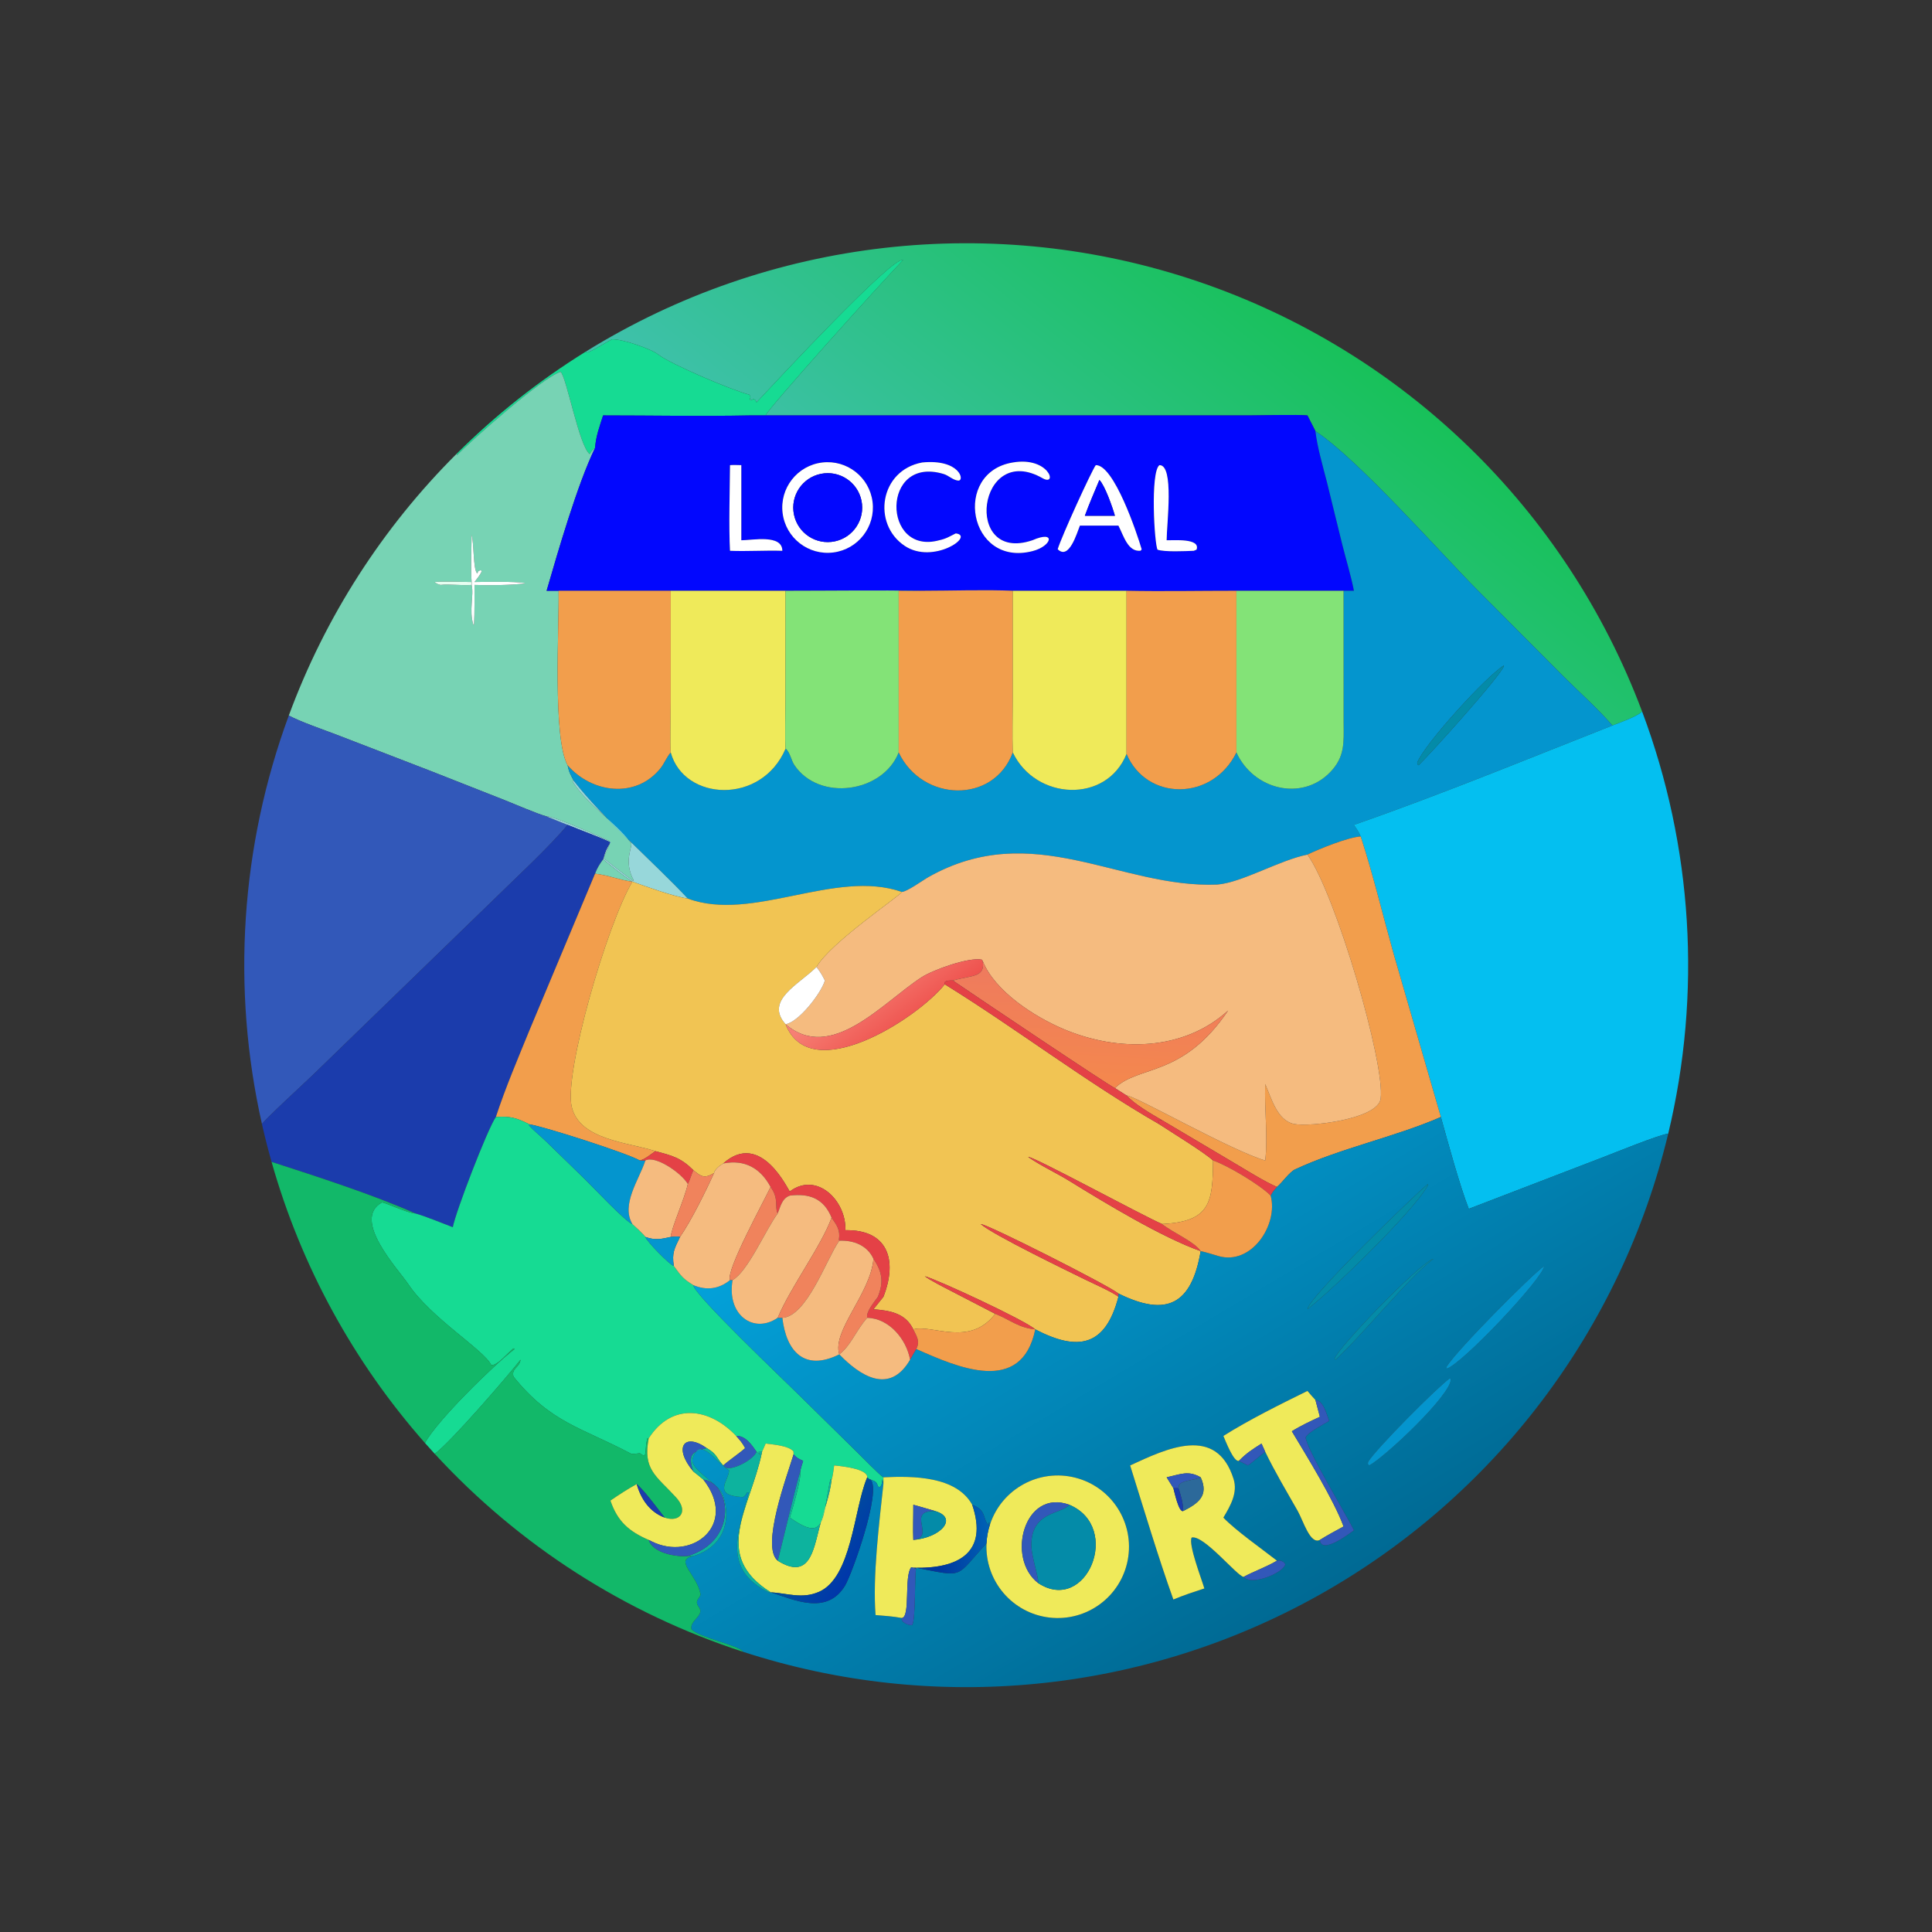
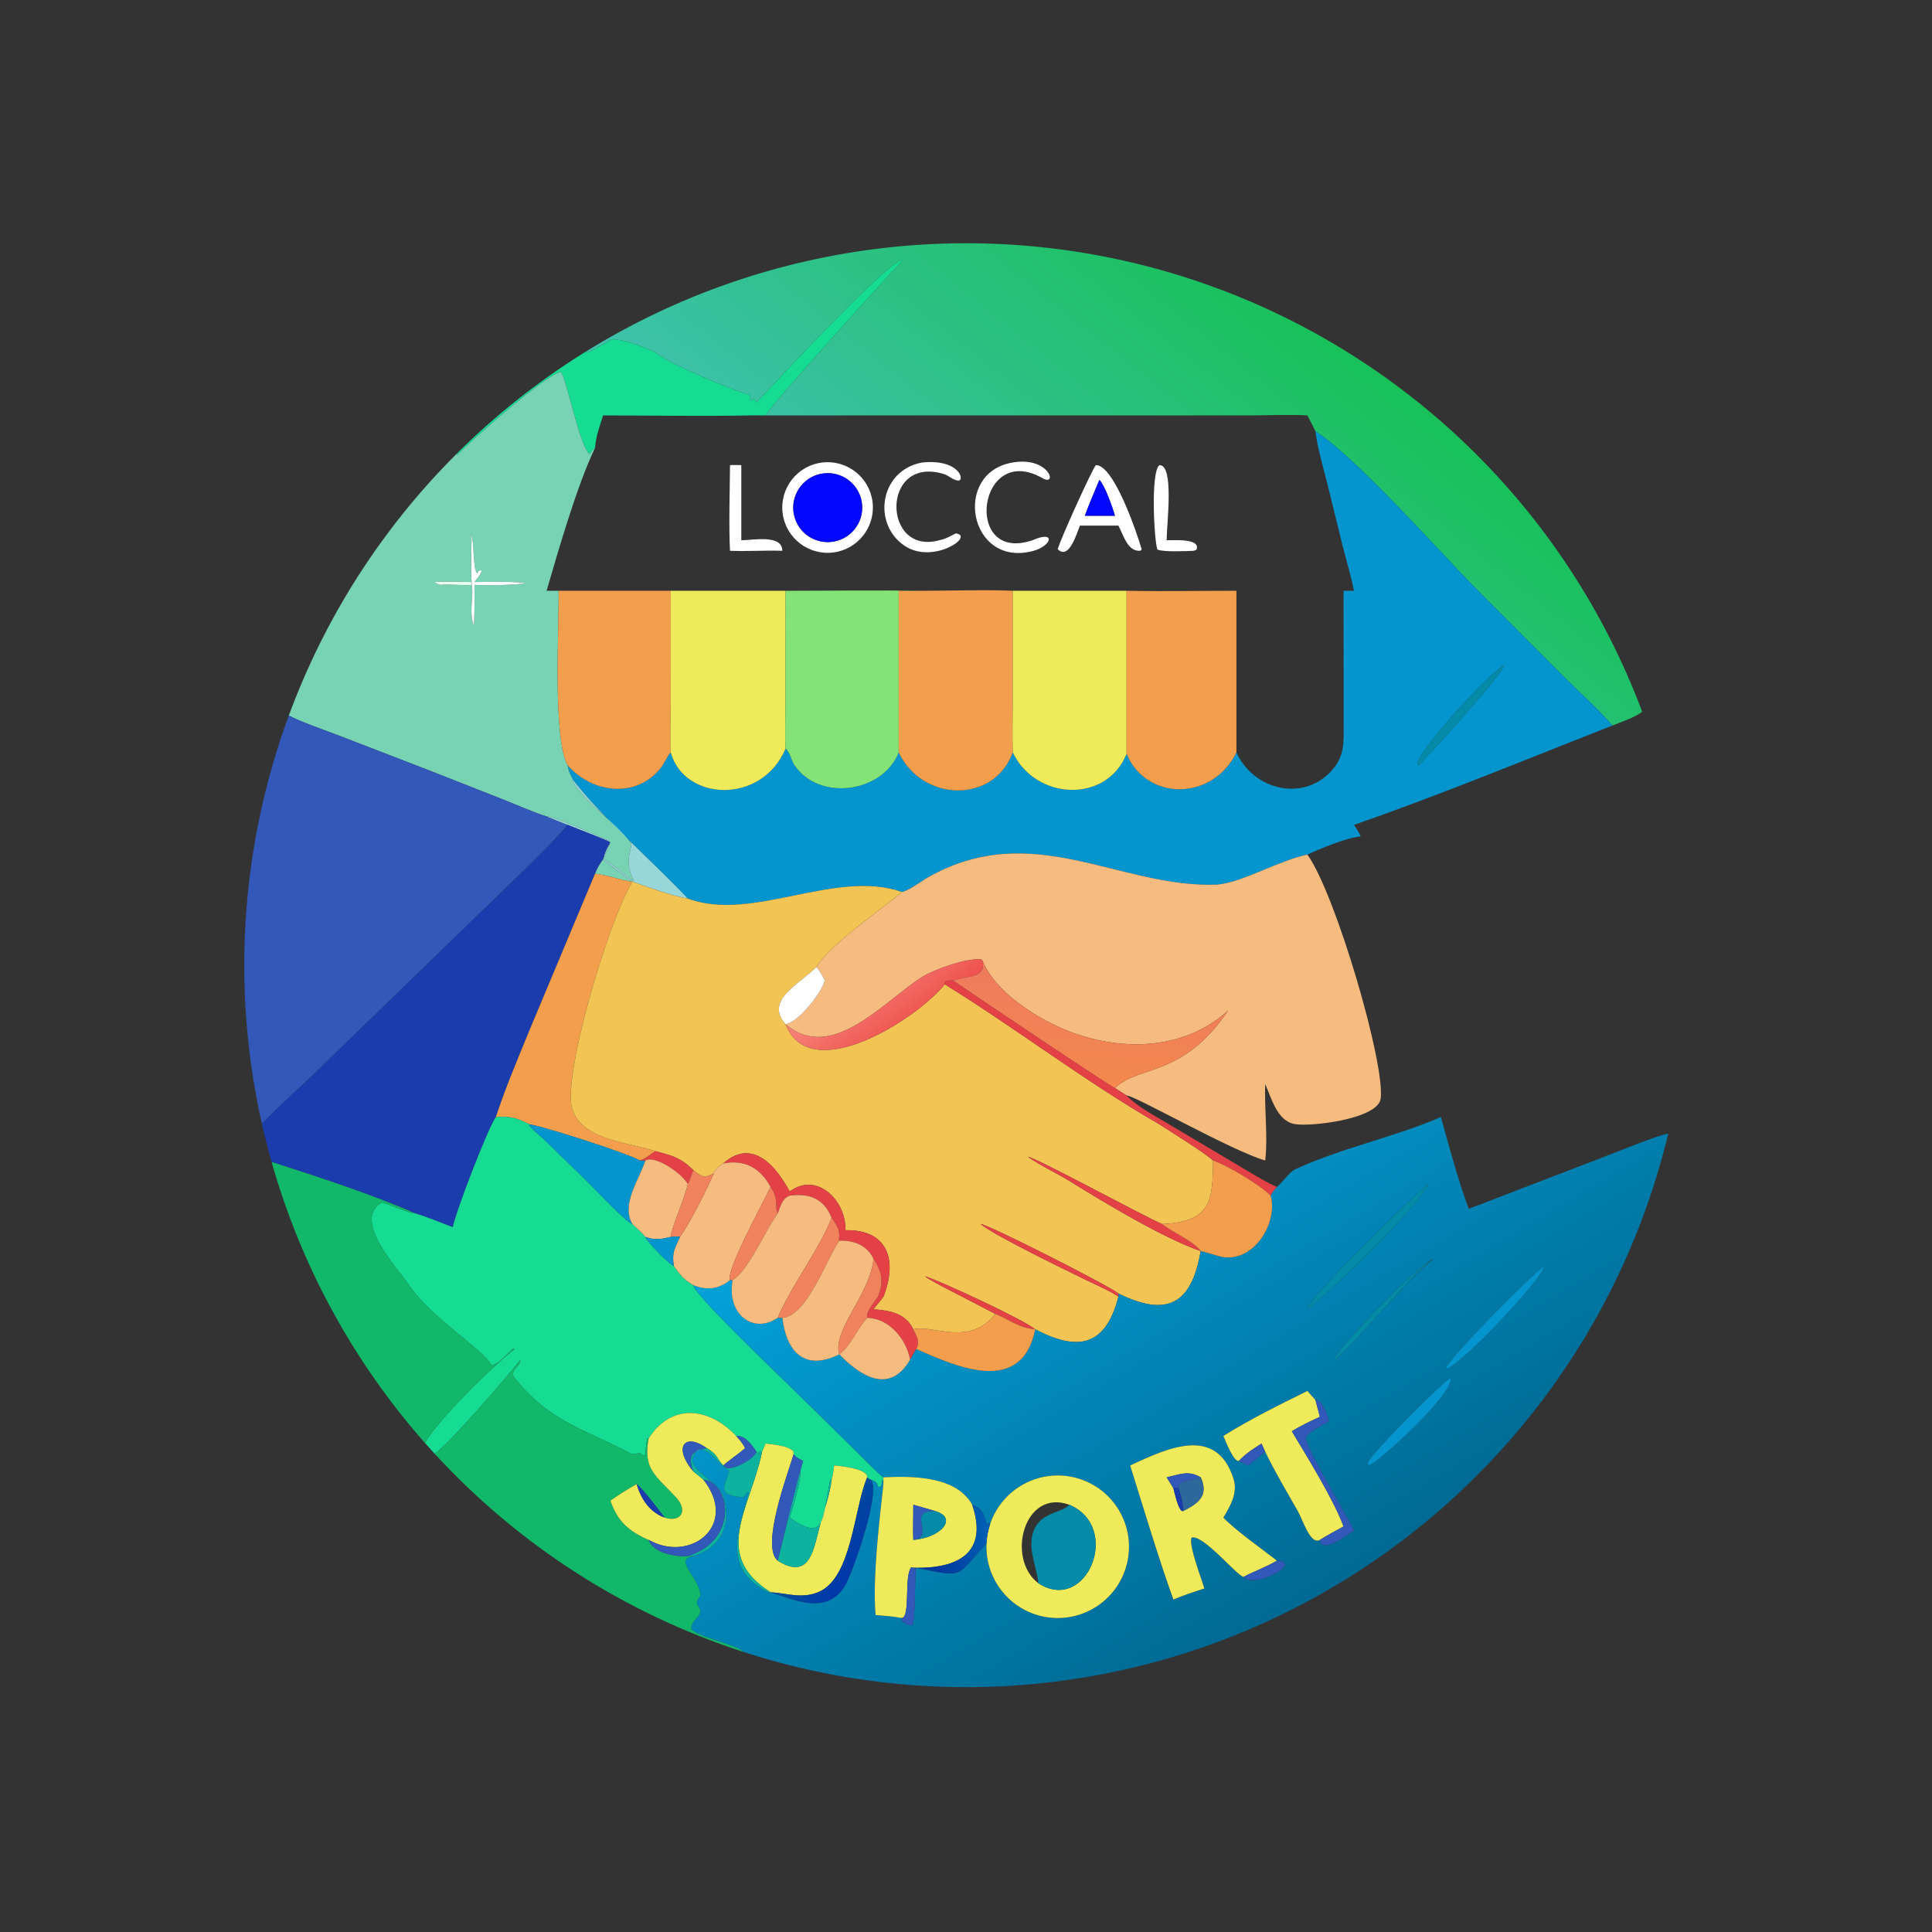
<svg xmlns="http://www.w3.org/2000/svg" width="1024" height="1024" viewBox="0 0 1024 1024">
  <rect x="0" y="0" width="1024" height="1024" fill="#333333" stroke="none" />
  <defs>
    <linearGradient id="gradient_0" gradientUnits="userSpaceOnUse" x1="343.854" y1="81.915" x2="269.573" y2="175.101">
      <stop offset="0" stop-color="#18C15A" />
      <stop offset="1" stop-color="#3EC1AA" />
    </linearGradient>
  </defs>
  <path fill="url(#gradient_0)" transform="scale(2 2)" d="M155.211 93.2C203.888 63.009 263.53 56.216 317.75 74.686C371.969 93.157 415.06 134.949 435.183 188.577C433.721 189.954 429.354 191.458 427.309 192.263C423.395 187.739 418.617 183.513 414.342 179.263L391.587 156.418C381.205 145.971 359.961 121.76 348.602 114.247L346.484 110.091C343.399 109.812 335.327 110.077 331.765 110.081L202.907 110.091C203.103 108.778 232.883 75.619 239.355 68.883C236.516 67.837 205.553 101.227 200.483 106.642C200.141 105.898 200.392 106.181 199.726 105.744L198.941 106.116C198.28 105.246 199.366 105.913 198.611 104.611C193.456 103.228 177.638 96.439 174.446 93.95C172.436 92.383 164.873 89.821 162.222 89.921C160.063 90.978 157.897 92.514 155.752 93.43L155.211 93.2Z" />
  <path fill="#16DB93" transform="scale(2 2)" d="M121.016 120.256C131.346 109.964 142.819 100.886 155.211 93.2L155.752 93.43C157.897 92.514 160.063 90.978 162.222 89.921C164.873 89.821 172.436 92.383 174.446 93.95C177.638 96.439 193.456 103.228 198.611 104.611C199.366 105.913 198.28 105.246 198.941 106.116L199.726 105.744C200.392 106.181 200.141 105.898 200.483 106.642C205.553 101.227 236.516 67.837 239.355 68.883C232.883 75.619 203.103 108.778 202.907 110.091L198.611 110.091C186.014 110.348 172.493 110.089 159.828 110.091C158.871 113.119 157.936 115.519 157.691 118.712C156.924 119.352 156.795 119.49 156.28 120.343C153.468 118.235 150.109 99.736 148.556 98.535C143.533 100.133 124.817 116.805 121.107 120.624L121.016 120.256Z" />
  <path fill="#77D3B4" transform="scale(2 2)" d="M121.107 120.624C124.817 116.805 143.533 100.133 148.556 98.535C150.109 99.736 153.468 118.235 156.28 120.343C156.795 119.49 156.924 119.352 157.691 118.712C153.044 128.244 147.808 146.365 144.855 156.562L148.039 156.562C148.191 166.174 146.428 195.499 150.42 202.808C150.803 204.692 151.199 205.285 152.078 206.967L151.699 207.048C155.403 213.003 162.931 217.812 167.197 223.326C167.89 224.222 165.06 228.008 167.934 233.282L167.796 233.456C167.187 233.081 160.414 227.874 160.082 227.496C160.032 226.159 162.46 223.321 161.179 222.721C159.128 221.76 146.314 216.076 144.855 216.359C142.549 215.75 136.248 213.044 133.73 212.038L113.591 204.107C113.455 204.082 107.763 201.856 107.326 201.692L89.127 194.676C85.676 193.365 79.541 191.247 76.537 189.623C86.148 163.544 101.327 139.873 121.016 120.256L121.107 120.624ZM124.988 141.729C124.961 145.163 124.732 150.996 124.988 154.243C122.729 154.213 117.172 154.016 115.152 154.243C115.909 154.796 115.895 154.763 116.747 155.006C118.934 154.726 122.266 155.219 124.988 155.006C125.654 157.842 124.235 161.646 125.447 165.555L125.617 165.538C125.806 162.249 125.733 158.348 125.742 155.006C129.444 155.164 135.406 155.078 139.06 154.624L139.026 154.501C136.061 154.051 129.006 154.196 125.742 154.243C126.44 153.32 127.174 152.455 127.665 151.415L127.454 151.104C126.179 151.435 127.078 151.484 126.234 152.145L126.43 151.941C125.372 150.849 125.634 143.975 124.988 141.729Z" />
-   <path fill="#0207FE" transform="scale(2 2)" d="M159.828 110.091C172.493 110.089 186.014 110.348 198.611 110.091L202.907 110.091L331.765 110.081C335.327 110.077 343.399 109.812 346.484 110.091L348.602 114.247C349.066 118.366 350.595 123.629 351.652 127.755L355.769 144.505C356.676 148.071 358.149 153.053 358.81 156.562L356.056 156.562L327.664 156.562C318.112 156.558 308.049 156.754 298.547 156.562L268.405 156.562C261.405 156.238 251.604 156.559 244.375 156.562C232.474 156.388 220.129 156.56 208.193 156.562L177.749 156.562L148.039 156.562L144.855 156.562C147.808 146.365 153.044 128.244 157.691 118.712C157.936 115.519 158.871 113.119 159.828 110.091ZM268.405 122.564C252.328 125.172 256.659 150.399 273.629 146.049C278.796 144.724 279.951 140.396 273.598 143.176C255.083 149.447 259.105 116.827 276.34 126.76C280.369 128.966 278.016 120.922 268.405 122.564ZM217.899 122.572C211.289 123.358 206.58 129.372 207.402 135.978C208.224 142.584 214.262 147.261 220.864 146.404C227.416 145.553 232.05 139.57 231.234 133.013C230.419 126.457 224.46 121.791 217.899 122.572ZM244.375 122.564C233.127 124.643 231.069 138.816 239.722 144.636C247.274 149.715 258.477 141.969 253.286 141.36C251.531 142.217 250.829 142.745 248.904 143.176C233.73 147.327 233.442 120.539 250.101 125.619C251.425 126.023 252.549 127.239 253.929 127.361C255.751 127.476 254.38 121.578 244.375 122.564ZM193.46 123.27C193.406 129.679 193.115 139.772 193.46 145.964C198.048 146.155 202.694 145.813 207.327 145.964C207.304 141.523 199.423 143.179 196.454 143.176L196.454 123.27C195.507 123.251 194.39 123.198 193.46 123.27ZM290.388 123.27C289.254 124.813 281.283 142.252 280.303 145.546C283.313 148.564 285.418 141.166 286.187 139.287L293.023 139.287L296.388 139.287C297.789 141.987 298.897 146.324 302.277 145.942L302.559 145.587C301.299 141.264 295.185 123.099 290.388 123.27ZM307.253 123.27C304.796 125.148 305.935 144.377 306.766 145.67C308.586 146.324 314.213 146.055 316.377 145.964L317.1 145.655C318.207 142.549 310.939 143.232 309.172 143.176C309.184 138.873 311.231 123.132 307.253 123.27Z" />
  <path fill="#0495CE" transform="scale(2 2)" d="M348.602 114.247C359.961 121.76 381.205 145.971 391.587 156.418L414.342 179.263C418.617 183.513 423.395 187.739 427.309 192.263C404.952 201.057 381.354 210.783 358.81 218.598C359.476 219.607 360.179 220.548 360.605 221.672C357.317 221.843 349.545 224.993 346.484 226.482C339.116 227.928 329.157 233.893 322.605 234.42C296.779 235.48 273.824 216.801 246.078 232.42C244.46 233.331 240.59 236.183 239.017 236.375C221.353 230.193 199.427 244.502 182.277 238.127C173.18 228.438 159.866 216.975 152.078 206.967C151.199 205.285 150.803 204.692 150.42 202.808C156.799 210.135 168.383 211.739 174.957 203.697C176.046 202.364 176.592 200.747 177.749 199.409C181.271 212.306 201.813 213.408 208.193 198.387C209.375 199.322 209.658 201.457 210.506 202.726C217.043 212.502 233.95 210.113 238.164 199.409C244.373 212.518 263.292 213.148 268.405 199.409C274.422 212.095 293.223 213.04 298.547 199.795C303.865 212.351 321.316 212.356 327.664 199.409C332.194 209.301 344.938 212.39 352.442 204.705C356.435 200.617 356.116 196.838 356.075 191.603L356.056 156.562L358.81 156.562C358.149 153.053 356.676 148.071 355.769 144.505L351.652 127.755C350.595 123.629 349.066 118.366 348.602 114.247ZM398.514 176.376C393.982 179.099 377.42 197.245 375.578 202.128C375.741 202.667 375.584 202.506 375.934 202.808C378.637 200.267 398.1 178.703 398.564 176.429L398.514 176.376Z" />
  <path fill="white" transform="scale(2 2)" d="M273.598 143.176C279.951 140.396 278.796 144.724 273.629 146.049C256.659 150.399 252.328 125.172 268.405 122.564C278.016 120.922 280.369 128.966 276.34 126.76C259.105 116.827 255.083 149.447 273.598 143.176Z" />
  <path fill="white" transform="scale(2 2)" d="M220.864 146.404C214.262 147.261 208.224 142.584 207.402 135.978C206.58 129.372 211.289 123.358 217.899 122.572C224.46 121.791 230.419 126.457 231.234 133.013C232.05 139.57 227.416 145.553 220.864 146.404ZM217.541 125.572C212.584 126.576 209.387 131.417 210.409 136.371C211.431 141.324 216.283 144.505 221.233 143.466C226.158 142.431 229.32 137.608 228.303 132.679C227.286 127.75 222.474 124.572 217.541 125.572Z" />
  <path fill="white" transform="scale(2 2)" d="M248.904 143.176C250.829 142.745 251.531 142.217 253.286 141.36C258.477 141.969 247.274 149.715 239.722 144.636C231.069 138.816 233.127 124.643 244.375 122.564C254.38 121.578 255.751 127.476 253.929 127.361C252.549 127.239 251.425 126.023 250.101 125.619C233.442 120.539 233.73 147.327 248.904 143.176Z" />
  <path fill="white" transform="scale(2 2)" d="M193.46 145.964C193.115 139.772 193.406 129.679 193.46 123.27C194.39 123.198 195.507 123.251 196.454 123.27L196.454 143.176C199.423 143.179 207.304 141.523 207.327 145.964C202.694 145.813 198.048 146.155 193.46 145.964Z" />
  <path fill="white" transform="scale(2 2)" d="M286.187 139.287C285.418 141.166 283.313 148.564 280.303 145.546C281.283 142.252 289.254 124.813 290.388 123.27C295.185 123.099 301.299 141.264 302.559 145.587L302.277 145.942C298.897 146.324 297.789 141.987 296.388 139.287L293.023 139.287L286.187 139.287ZM291.352 127.188C290.102 130.204 288.587 133.653 287.499 136.687L292.125 136.687L295.463 136.687C294.869 134.55 292.832 128.685 291.352 127.188Z" />
  <path fill="white" transform="scale(2 2)" d="M316.377 145.964C314.213 146.055 308.586 146.324 306.766 145.67C305.935 144.377 304.796 125.148 307.253 123.27C311.231 123.132 309.184 138.873 309.172 143.176C310.939 143.232 318.207 142.549 317.1 145.655L316.377 145.964Z" />
  <path fill="#0207FE" transform="scale(2 2)" d="M221.233 143.466C216.283 144.505 211.431 141.324 210.409 136.371C209.387 131.417 212.584 126.576 217.541 125.572C222.474 124.572 227.286 127.75 228.303 132.679C229.32 137.608 226.158 142.431 221.233 143.466Z" />
  <path fill="#0207FE" transform="scale(2 2)" d="M287.499 136.687C288.587 133.653 290.102 130.204 291.352 127.188C292.832 128.685 294.869 134.55 295.463 136.687L292.125 136.687L287.499 136.687Z" />
  <path fill="white" transform="scale(2 2)" d="M124.988 154.243C124.732 150.996 124.961 145.163 124.988 141.729C125.634 143.975 125.372 150.849 126.43 151.941L126.234 152.145C127.078 151.484 126.179 151.435 127.454 151.104L127.665 151.415C127.174 152.455 126.44 153.32 125.742 154.243C129.006 154.196 136.061 154.051 139.026 154.501L139.06 154.624C135.406 155.078 129.444 155.164 125.742 155.006C125.733 158.348 125.806 162.249 125.617 165.538L125.447 165.555C124.235 161.646 125.654 157.842 124.988 155.006C125.096 154.458 125.113 154.712 124.988 154.243Z" />
  <path fill="#E6FEF1" transform="scale(2 2)" d="M124.988 154.243C125.113 154.712 125.096 154.458 124.988 155.006C122.266 155.219 118.934 154.726 116.747 155.006C115.895 154.763 115.909 154.796 115.152 154.243C117.172 154.016 122.729 154.213 124.988 154.243Z" />
  <path fill="#F29E4C" transform="scale(2 2)" d="M148.039 156.562L177.749 156.562L177.742 186.03C177.743 188.44 177.54 197.496 177.749 199.409C176.592 200.747 176.046 202.364 174.957 203.697C168.383 211.739 156.799 210.135 150.42 202.808C146.428 195.499 148.191 166.174 148.039 156.562Z" />
  <path fill="#EFEA5A" transform="scale(2 2)" d="M177.749 156.562L208.193 156.562L208.176 185.453C208.175 187.776 207.986 196.538 208.193 198.387C201.813 213.408 181.271 212.306 177.749 199.409C177.54 197.496 177.743 188.44 177.742 186.03L177.749 156.562Z" />
  <path fill="#83E377" transform="scale(2 2)" d="M208.193 156.562C220.129 156.56 232.474 156.388 244.375 156.562C242.188 156.621 240.343 156.661 238.164 156.562L238.164 199.409C233.95 210.113 217.043 212.502 210.506 202.726C209.658 201.457 209.375 199.322 208.193 198.387C207.986 196.538 208.175 187.776 208.176 185.453L208.193 156.562Z" />
  <path fill="#F29E4C" transform="scale(2 2)" d="M244.375 156.562C251.604 156.559 261.405 156.238 268.405 156.562L268.396 185.059C268.395 189.521 268.23 195.046 268.405 199.409C263.292 213.148 244.373 212.518 238.164 199.409L238.164 156.562C240.343 156.661 242.188 156.621 244.375 156.562Z" />
  <path fill="#EFEA5A" transform="scale(2 2)" d="M268.405 156.562L298.547 156.562L298.547 199.795C293.223 213.04 274.422 212.095 268.405 199.409C268.23 195.046 268.395 189.521 268.396 185.059L268.405 156.562Z" />
  <path fill="#F29E4C" transform="scale(2 2)" d="M298.547 156.562C308.049 156.754 318.112 156.558 327.664 156.562L327.664 199.409C321.316 212.356 303.865 212.351 298.547 199.795L298.547 156.562Z" />
-   <path fill="#83E377" transform="scale(2 2)" d="M327.664 156.562L356.056 156.562L356.075 191.603C356.116 196.838 356.435 200.617 352.442 204.705C344.938 212.39 332.194 209.301 327.664 199.409L327.664 156.562Z" />
  <path fill="#048BA8" transform="scale(2 2)" d="M375.934 202.808C375.584 202.506 375.741 202.667 375.578 202.128C377.42 197.245 393.982 179.099 398.514 176.376L398.564 176.429C398.1 178.703 378.637 200.267 375.934 202.808Z" />
-   <path fill="#04BFF0" transform="scale(2 2)" d="M427.309 192.263C429.354 191.458 433.721 189.954 435.183 188.577C448.599 224.333 451.007 263.285 442.098 300.421C439.581 300.751 428.054 305.436 425.247 306.516L389.242 320.354C386.786 314.041 383.707 302.733 381.846 296.019L369.285 252.631C366.443 242.485 363.849 231.627 360.605 221.672C360.179 220.548 359.476 219.607 358.81 218.598C381.354 210.783 404.952 201.057 427.309 192.263Z" />
  <path fill="#3258B9" transform="scale(2 2)" d="M69.429 297.925C61.294 261.895 63.762 224.281 76.537 189.623C79.541 191.247 85.676 193.365 89.127 194.676L107.326 201.692C107.763 201.856 113.455 204.082 113.591 204.107L133.73 212.038C136.248 213.044 142.549 215.75 144.855 216.359C146.704 217.108 148.563 217.876 150.42 218.598C145.454 224.586 136.281 233.028 130.612 238.621L82.903 284.88C81.409 286.336 69.531 297.262 69.429 297.925Z" />
  <path fill="#97D7DA" transform="scale(2 2)" d="M144.855 216.359C146.314 216.076 159.128 221.76 161.179 222.721C162.46 223.321 160.032 226.159 160.082 227.496C160.414 227.874 167.187 233.081 167.796 233.456L167.934 233.282C165.06 228.008 167.89 224.222 167.197 223.326C162.931 217.812 155.403 213.003 151.699 207.048L152.078 206.967C159.866 216.975 173.18 228.438 182.277 238.127C178.484 237.583 171.395 235.001 167.582 233.644C165.155 232.095 162.097 229.589 159.828 227.739C160.381 225.645 160.692 224.991 161.768 223.217C159.196 221.945 153.425 219.857 150.42 218.598C148.563 217.876 146.704 217.108 144.855 216.359Z" />
  <path fill="#1B3CAC" transform="scale(2 2)" d="M69.429 297.925C69.531 297.262 81.409 286.336 82.903 284.88L130.612 238.621C136.281 233.028 145.454 224.586 150.42 218.598C153.425 219.857 159.196 221.945 161.768 223.217C160.692 224.991 160.381 225.645 159.828 227.739C158.88 229.07 158.298 229.972 157.691 231.539L140.429 272.744C137.261 280.51 134.029 288.053 131.403 296.019C129.146 299.333 120.761 321.131 120 325.224C117.484 324.27 112.495 322.221 110.083 321.58C98.89 316.603 83.923 311.779 71.967 307.908C71.031 304.604 70.185 301.275 69.429 297.925Z" />
-   <path fill="#F29E4C" transform="scale(2 2)" d="M346.484 226.482C349.545 224.993 357.317 221.843 360.605 221.672C363.849 231.627 366.443 242.485 369.285 252.631L381.846 296.019C369.664 301.334 355.312 304.252 343.203 309.904C341.72 310.597 339.785 313.425 338.404 314.552C335.222 313.209 329.807 309.816 326.709 307.983L307.958 296.868C304.986 295.129 300.847 292.765 298.547 290.314C300.627 290.245 326.195 304.913 335.29 307.54C336.048 301.563 335.046 293.906 335.29 287.294C336.927 290.942 338.392 296.893 342.911 297.856C346.964 298.719 365.148 296.613 365.891 291.17C367.144 282.002 353.988 236.983 346.484 226.482Z" />
  <path fill="#F5BB7F" transform="scale(2 2)" d="M239.017 236.375C240.59 236.183 244.46 233.331 246.078 232.42C273.824 216.801 296.779 235.48 322.605 234.42C329.157 233.893 339.116 227.928 346.484 226.482C353.988 236.983 367.144 282.002 365.891 291.17C365.148 296.613 346.964 298.719 342.911 297.856C338.392 296.893 336.927 290.942 335.29 287.294C335.046 293.906 336.048 301.563 335.29 307.54C326.195 304.913 300.627 290.245 298.547 290.314L295.463 288.356C301.784 282.19 313.415 285.66 325.471 267.796C313.57 278.616 296.339 278.795 281.982 272.766C274.142 269.473 263.683 262.748 260.437 254.702L260.216 254.329C256.708 253.588 247.222 257.05 244.235 258.984C233.912 265.671 220.307 281.787 208.193 271.434L208.193 271.434C211.663 270.851 217.561 263.329 218.607 259.854C217.783 258.228 217.466 257.709 216.377 256.25C220.154 249.747 238.574 237.349 239.017 236.375Z" />
  <path fill="#77D3B4" transform="scale(2 2)" d="M157.691 231.539C158.298 229.972 158.88 229.07 159.828 227.739C162.097 229.589 165.155 232.095 167.582 233.644C164.399 233.297 161.302 231.936 157.691 231.539Z" />
  <path fill="#F29E4C" transform="scale(2 2)" d="M157.691 231.539C161.302 231.936 164.399 233.297 167.582 233.644C160.784 245.16 149.419 284.496 151.512 293.32C153.616 302.192 166.641 302.712 173.698 305.073C172.343 305.962 170.926 307.245 169.559 307.54C166.178 305.596 144.278 298.566 140.303 297.955C136.874 296.24 135.209 295.742 131.403 296.019C134.029 288.053 137.261 280.51 140.429 272.744L157.691 231.539Z" />
  <path fill="#F1C453" transform="scale(2 2)" d="M167.582 233.644C171.395 235.001 178.484 237.583 182.277 238.127C199.427 244.502 221.353 230.193 239.017 236.375C238.574 237.349 220.154 249.747 216.377 256.25C211.756 260.888 202.54 265.091 208.193 271.434L208.193 271.434C214.77 288.237 243.159 269.887 250.377 260.849C269.292 272.549 287.986 286.89 307.253 297.955C310.392 300.022 319.111 305.363 321.471 307.54C321.388 318.605 320.808 323.755 307.958 324.375C302.389 321.959 273.548 306.252 272.463 306.608C276.097 309.1 279.855 310.773 283.487 313.015C292.674 318.685 307.919 327.942 318.193 331.556C315.784 345.621 309.297 349.17 296.388 342.787C293.801 340.657 261.413 324.267 259.89 324.389C263.358 327.36 283.081 336.884 287.611 339.113C289.501 340.043 295.188 342.562 296.388 343.674C292.972 356.8 285.755 358.237 274.356 352.295C271.609 349.868 248.778 339.249 245.069 338.203C246.468 339.295 250.525 341.33 252.22 342.206L263.743 348.177C256.938 357.1 246.992 350.87 242.035 352.295C239.914 347.912 235.759 347.324 231.477 346.961L234.112 343.674C237.966 333.826 235.209 325.808 224.032 326.019C224.318 318.251 216.531 310.372 209.305 315.736C208.977 315.653 201.714 299.335 191.665 308.324C190.773 308.862 189.453 309.818 189.217 310.882C186.677 312.375 185.915 311.889 183.753 310.105C180.383 306.764 178.071 306.234 173.698 305.073C166.641 302.712 153.616 302.192 151.512 293.32C149.419 284.496 160.784 245.16 167.582 233.644Z" />
  <defs>
    <linearGradient id="gradient_1" gradientUnits="userSpaceOnUse" x1="241.053" y1="272.081" x2="230.92" y2="258.624">
      <stop offset="0" stop-color="#EE514D" />
      <stop offset="1" stop-color="#F67F74" />
    </linearGradient>
  </defs>
  <path fill="url(#gradient_1)" transform="scale(2 2)" d="M208.193 271.434C220.307 281.787 233.912 265.671 244.235 258.984C247.222 257.05 256.708 253.588 260.216 254.329L260.437 254.702C261.102 259.135 257.508 258.393 252.53 259.854C251.663 259.847 250.893 259.772 250.265 260.358L250.377 260.849C243.159 269.887 214.77 288.237 208.193 271.434Z" />
  <defs>
    <linearGradient id="gradient_2" gradientUnits="userSpaceOnUse" x1="286.601" y1="287.015" x2="288.248" y2="259.358">
      <stop offset="0" stop-color="#F4884D" />
      <stop offset="1" stop-color="#EF7B5D" />
    </linearGradient>
  </defs>
  <path fill="url(#gradient_2)" transform="scale(2 2)" d="M260.437 254.702C263.683 262.748 274.142 269.473 281.982 272.766C296.339 278.795 313.57 278.616 325.471 267.796C313.415 285.66 301.784 282.19 295.463 288.356C294.5 288.129 255.389 261.854 252.53 259.854C257.508 258.393 261.102 259.135 260.437 254.702Z" />
  <path fill="white" transform="scale(2 2)" d="M208.193 271.434C202.54 265.091 211.756 260.888 216.377 256.25C217.466 257.709 217.783 258.228 218.607 259.854C217.561 263.329 211.663 270.851 208.193 271.434Z" />
  <path fill="#E44146" transform="scale(2 2)" d="M250.377 260.849L250.265 260.358C250.893 259.772 251.663 259.847 252.53 259.854C255.389 261.854 294.5 288.129 295.463 288.356L298.547 290.314C300.847 292.765 304.986 295.129 307.958 296.868L306.815 296.969C307.039 297.364 307.178 297.506 307.253 297.955C287.986 286.89 269.292 272.549 250.377 260.849Z" />
  <path fill="#16DB93" transform="scale(2 2)" d="M131.403 296.019C135.209 295.742 136.874 296.24 140.303 297.955L140.205 298.264C141.511 299.682 143.273 301.095 144.725 302.494L154.921 312.421C156.85 314.277 165.936 323.957 167.582 324.375C168.129 324.876 170.759 327.274 171.028 327.801C171.301 328.913 177.494 335.24 178.565 335.487C180.54 338.211 180.961 338.853 183.753 340.587C183.922 343.115 207.674 365.643 211.371 369.323L227.149 384.848C228.451 386.11 232.993 390.821 234.112 391.502C234.119 392.061 234.15 392.758 234.112 393.303L233.829 392.018C233.66 393.095 233.804 393.359 233.221 394.074L232.71 393.972C232.217 392.504 232.001 392.639 230.7 392.093C230.252 392.026 230.289 391.906 229.824 391.502C229.939 389.225 222.89 388.53 221.063 388.354C220.948 389.13 220.673 391.542 220.381 392.093L220.034 392.12C217.806 402.874 218.848 408.849 209.305 402.186C209.972 400 212.415 391.827 212.072 389.97C212.153 389.261 212.619 387.89 212.843 387.148C211.561 386.547 211.255 386.452 210.306 385.425L210.276 384.643C208.981 383.095 204.875 382.807 202.907 382.562L201.959 384.715C199.407 384.006 203.405 387.146 200.483 384.715C199.247 382.948 197.542 380.404 195.093 380.541C187.979 373.036 178.032 371.642 171.915 381.177L171.595 381.092C170.673 384.095 171.785 386.918 169.581 385.128C169.204 385.137 167.537 385.401 167.282 385.267C153.929 378.232 145.941 377.048 136.074 364.822C135.486 362.537 137.63 362.538 137.953 360.336C134.696 364.516 119.362 382.306 115.215 385.284C114.341 384.333 113.477 383.374 112.622 382.406C115.75 376.514 131.001 361.596 136.373 357.508L136.076 357.338C134.473 358.54 131.839 361.983 130.174 361.747C128.278 357.724 114.282 349.402 108.16 340.266C105.564 336.391 93.087 323.2 101.183 318.681C101.633 318.43 107.947 321.498 110.083 321.58C112.495 322.221 117.484 324.27 120 325.224C120.761 321.131 129.146 299.333 131.403 296.019Z" />
  <defs>
    <linearGradient id="gradient_3" gradientUnits="userSpaceOnUse" x1="346.492" y1="423.332" x2="268.002" y2="291.815">
      <stop offset="0" stop-color="#006A94" />
      <stop offset="1" stop-color="#03A1D9" />
    </linearGradient>
  </defs>
  <path fill="url(#gradient_3)" transform="scale(2 2)" d="M338.404 314.552C339.785 313.425 341.72 310.597 343.203 309.904C355.312 304.252 369.664 301.334 381.846 296.019C383.707 302.733 386.786 314.041 389.242 320.354L425.247 306.516C428.054 305.436 439.581 300.751 442.098 300.421C429.65 352.311 396.096 396.644 349.538 422.718C302.98 448.791 247.648 454.236 196.9 437.738C196.055 436.116 185.434 434.029 183.258 431.809C182.649 429.38 186.881 428.175 185.192 425.885C183.786 423.979 185.821 423.459 185.608 422.332C184.647 417.246 178.492 413.379 183.753 412.356L183.96 412.293C191.502 409.935 193.895 403.301 191.672 396.499C191.078 393.425 182.693 389.52 183.544 386.611C185.446 380.105 190.053 387.996 193.208 389.657C193.138 392.466 188.568 396.31 196.872 396.751C198.087 396.161 197.587 395.262 198.443 395.511C195.565 406.066 191.304 415.851 203.731 421.99L204.21 421.963C210.392 423.936 219.117 428.182 223.953 420.197C225.754 417.224 233.699 395.045 230.7 392.093C232.001 392.639 232.217 392.504 232.71 393.972L233.221 394.074C233.804 393.359 233.66 393.095 233.829 392.018L234.112 393.303C232.996 403.657 231.236 417.713 232.032 428.007C234.427 428.202 236.646 428.345 239.017 428.788C238.536 429.831 240.872 430.849 241.713 430.671C242.765 429.342 242.297 416.389 242.824 415.469C255.848 418.027 253.001 418.153 261.434 409.016C260.967 418.937 268.262 427.526 278.128 428.67C287.994 429.814 297.062 423.123 298.877 413.358C300.693 403.594 294.638 394.09 285.02 391.611C275.403 389.132 265.508 394.523 262.377 403.949C262.304 403.623 262.375 403.807 262.081 403.437L262.027 404.251C260.335 402.592 261.574 400.255 257.649 398.775C253.405 391.175 242.007 391.13 234.112 391.502C232.993 390.821 228.451 386.11 227.149 384.848L211.371 369.323C207.674 365.643 183.922 343.115 183.753 340.587C187.28 342.031 190.458 341.644 193.46 339.249L194.131 339.249C192.54 348.559 199.785 353.586 206.097 349.234L207.327 349.234C208.354 358.102 213.145 363.54 222.423 358.923L222.423 358.923C227.791 364.465 235.674 369.817 241.182 360.336C241.732 359.309 242.205 358.495 242.824 357.508C253.696 362.334 270.742 369.903 274.356 352.295L274.356 352.295C285.755 358.237 292.972 356.8 296.388 343.674L296.388 342.787C309.297 349.17 315.784 345.621 318.193 331.556L318.193 331.556C319.799 331.901 321.229 332.371 322.803 332.841C331.655 335.485 338.818 324.544 336.74 316.853C337.319 315.722 337.544 315.526 338.404 314.552ZM348.602 371.013C347.853 370.204 347.194 369.454 346.484 368.611C339.289 372.145 330.895 376.314 324.205 380.541C324.739 381.73 326.907 387.506 328.314 387.148L330.727 388.354C332.107 387.383 333.857 385.825 335.29 384.715C337.861 390.075 340.944 395.19 343.878 400.366C345.404 403.058 347.195 409.379 349.782 408.094C350.174 412.058 357.479 406.537 358.81 405.535C356.744 401.297 346.277 384.189 346.008 380.92C346.599 379.597 350.749 377.477 352.231 376.561C351.521 374.68 350.774 371.247 348.602 371.013ZM338.404 413.595C334.389 410.458 327.457 405.592 324.205 402.186C326.082 399.045 328.064 395.601 326.908 391.939C322.351 377.51 309.163 383.901 299.498 388.354C303.05 399.666 306.957 412.752 310.955 423.892C313.747 422.715 316.292 421.899 319.165 420.957C318.473 418.542 314.854 409.25 315.807 407.466C319 406.673 327.893 417.761 329.579 417.888C331.68 420.408 340.162 416.773 340.628 414.548L340.199 413.981C339.361 413.556 339.358 413.475 338.404 413.595ZM378.421 313.759C374.359 317.197 346.853 343.758 346.484 346.961C352.405 342.483 374.506 321.207 378.404 314.128L378.421 313.759ZM379.712 333.602C375.03 335.952 355.131 356.62 353.647 360.043L353.932 360.336C361.182 353.717 373.61 338.208 379.822 333.647L379.712 333.602ZM409.23 335.487C405.687 338.037 386.161 357.678 383.37 362.174L383.4 362.708C387.508 361.459 409.134 338.543 409.23 335.487ZM384.254 365.236C380.889 367.63 364.801 383.795 362.563 387.401L362.502 387.97L362.842 388.354C366.733 386.413 384.778 369.49 384.47 365.469L384.254 365.236Z" />
  <path fill="#E44146" transform="scale(2 2)" d="M307.253 297.955C307.178 297.506 307.039 297.364 306.815 296.969L307.958 296.868L326.709 307.983C329.807 309.816 335.222 313.209 338.404 314.552C337.544 315.526 337.319 315.722 336.74 316.853C333.943 314.007 325.263 308.81 321.471 307.54C319.111 305.363 310.392 300.022 307.253 297.955Z" />
  <path fill="#0495CE" transform="scale(2 2)" d="M167.582 324.375C165.936 323.957 156.85 314.277 154.921 312.421L144.725 302.494C143.273 301.095 141.511 299.682 140.205 298.264L140.303 297.955C144.278 298.566 166.178 305.596 169.559 307.54L171.028 307.54L170.95 307.778C169.239 312.812 164.553 319.279 167.582 324.375Z" />
  <path fill="#E44146" transform="scale(2 2)" d="M169.559 307.54C170.926 307.245 172.343 305.962 173.698 305.073C178.071 306.234 180.383 306.764 183.753 310.105C183.273 311.148 182.728 313.021 182.277 313.759C180.426 310.646 173.498 306.094 171.028 307.54L169.559 307.54Z" />
  <path fill="#E44146" transform="scale(2 2)" d="M191.665 308.324C201.714 299.335 208.977 315.653 209.305 315.736L209.305 316.853C207.256 317.563 206.85 319.675 206.097 321.58C205.193 319.865 206.53 317.768 204.21 314.552C201.524 309.55 197.344 307.218 191.665 308.324Z" />
  <path fill="#E44146" transform="scale(2 2)" d="M318.193 331.556C307.919 327.942 292.674 318.685 283.487 313.015C279.855 310.773 276.097 309.1 272.463 306.608C273.548 306.252 302.389 321.959 307.958 324.375C310.788 326.659 316.529 329.026 318.193 331.556L318.193 331.556Z" />
  <path fill="#F5BB7F" transform="scale(2 2)" d="M171.028 307.54C173.498 306.094 180.426 310.646 182.277 313.759C181.44 317.702 177.929 325.332 177.749 327.801C175.091 328.388 173.657 328.732 171.028 327.801C170.759 327.274 168.129 324.876 167.582 324.375C164.553 319.279 169.239 312.812 170.95 307.778L171.028 307.54Z" />
  <path fill="#F29E4C" transform="scale(2 2)" d="M321.471 307.54C325.263 308.81 333.943 314.007 336.74 316.853C338.818 324.544 331.655 335.485 322.803 332.841C321.229 332.371 319.799 331.901 318.193 331.556C316.529 329.026 310.788 326.659 307.958 324.375C320.808 323.755 321.388 318.605 321.471 307.54Z" />
  <path fill="#12B869" transform="scale(2 2)" d="M71.967 307.908C83.923 311.779 98.89 316.603 110.083 321.58C107.947 321.498 101.633 318.43 101.183 318.681C93.087 323.2 105.564 336.391 108.16 340.266C114.282 349.402 128.278 357.724 130.174 361.747C131.839 361.983 134.473 358.54 136.076 357.338L136.373 357.508C131.001 361.596 115.75 376.514 112.622 382.406C93.664 360.93 79.77 335.471 71.967 307.908Z" />
  <path fill="#F5BB7F" transform="scale(2 2)" d="M189.217 310.882C189.453 309.818 190.773 308.862 191.665 308.324C197.344 307.218 201.524 309.55 204.21 314.552C202.555 318.148 192.271 336.787 193.46 339.249C190.458 341.644 187.28 342.031 183.753 340.587C180.961 338.853 180.54 338.211 178.565 335.487C178.025 331.987 178.726 330.911 180.213 327.801C183.2 323.474 187.099 315.604 189.217 310.882Z" />
  <path fill="#F0835C" transform="scale(2 2)" d="M183.753 310.105C185.915 311.889 186.677 312.375 189.217 310.882C187.099 315.604 183.2 323.474 180.213 327.801C179.267 327.592 178.729 327.71 177.749 327.801C177.929 325.332 181.44 317.702 182.277 313.759C182.728 313.021 183.273 311.148 183.753 310.105Z" />
  <path fill="#048BA8" transform="scale(2 2)" d="M346.484 346.961C346.853 343.758 374.359 317.197 378.421 313.759L378.404 314.128C374.506 321.207 352.405 342.483 346.484 346.961Z" />
  <path fill="#F0835C" transform="scale(2 2)" d="M204.21 314.552C206.53 317.768 205.193 319.865 206.097 321.58C202.78 326.106 198.203 336.963 194.131 339.249L193.46 339.249C192.271 336.787 202.555 318.148 204.21 314.552Z" />
  <path fill="#E44146" transform="scale(2 2)" d="M209.305 315.736C216.531 310.372 224.318 318.251 224.032 326.019C235.209 325.808 237.966 333.826 234.112 343.674L231.477 346.961C235.759 347.324 239.914 347.912 242.035 352.295C242.951 354.178 243.889 355.465 242.824 357.508C242.205 358.495 241.732 359.309 241.182 360.336C240.217 354.912 235.637 349.369 229.824 349.234C229.459 347.589 231.678 345.082 232.646 343.674C234.209 339.795 233.834 337.098 231.477 333.602C229.832 330.004 226.178 328.634 222.423 328.797L222.32 328.556C222.724 325.939 221.785 324.751 220.381 322.698C218.279 317.539 214.417 316.218 209.305 316.853L209.305 315.736Z" />
  <path fill="#F5BB7F" transform="scale(2 2)" d="M209.305 316.853C214.417 316.218 218.279 317.539 220.381 322.698C217.582 330.327 209.51 341.077 206.097 349.234C199.785 353.586 192.54 348.559 194.131 339.249C198.203 336.963 202.78 326.106 206.097 321.58C206.85 319.675 207.256 317.563 209.305 316.853Z" />
  <path fill="#F0835C" transform="scale(2 2)" d="M220.381 322.698C221.785 324.751 222.724 325.939 222.32 328.556L222.423 328.797L222.293 328.983C218.933 333.909 213.781 348.883 207.327 349.234L206.097 349.234C209.51 341.077 217.582 330.327 220.381 322.698Z" />
  <path fill="#E44146" transform="scale(2 2)" d="M296.388 342.787L296.388 343.674C295.188 342.562 289.501 340.043 287.611 339.113C283.081 336.884 263.358 327.36 259.89 324.389C261.413 324.267 293.801 340.657 296.388 342.787Z" />
  <path fill="#0495CE" transform="scale(2 2)" d="M178.565 335.487C177.494 335.24 171.301 328.913 171.028 327.801C173.657 328.732 175.091 328.388 177.749 327.801C178.729 327.71 179.267 327.592 180.213 327.801C178.726 330.911 178.025 331.987 178.565 335.487Z" />
  <path fill="#F5BB7F" transform="scale(2 2)" d="M222.423 328.797C226.178 328.634 229.832 330.004 231.477 333.602C230.724 342.809 220.42 352.696 222.423 358.923C213.145 363.54 208.354 358.102 207.327 349.234C213.781 348.883 218.933 333.909 222.293 328.983L222.423 328.797Z" />
-   <path fill="#048BA8" transform="scale(2 2)" d="M353.932 360.336L353.647 360.043C355.131 356.62 375.03 335.952 379.712 333.602L379.822 333.647C373.61 338.208 361.182 353.717 353.932 360.336Z" />
+   <path fill="#048BA8" transform="scale(2 2)" d="M353.932 360.336L353.647 360.043C355.131 356.62 375.03 335.952 379.712 333.602C373.61 338.208 361.182 353.717 353.932 360.336Z" />
  <path fill="#F0835C" transform="scale(2 2)" d="M231.477 333.602C233.834 337.098 234.209 339.795 232.646 343.674C231.678 345.082 229.459 347.589 229.824 349.234C226.878 352.522 225.483 356.638 222.423 358.923L222.423 358.923C220.42 352.696 230.724 342.809 231.477 333.602Z" />
  <path fill="#0495CE" transform="scale(2 2)" d="M383.4 362.708L383.37 362.174C386.161 357.678 405.687 338.037 409.23 335.487C409.134 338.543 387.508 361.459 383.4 362.708Z" />
  <path fill="#E44146" transform="scale(2 2)" d="M263.743 348.177L252.22 342.206C250.525 341.33 246.468 339.295 245.069 338.203C248.778 339.249 271.609 349.868 274.356 352.295L274.356 352.295C270.003 351.909 267.848 349.866 263.932 348.254L263.743 348.177Z" />
  <path fill="#F29E4C" transform="scale(2 2)" d="M263.743 348.177L263.932 348.254C267.848 349.866 270.003 351.909 274.356 352.295C270.742 369.903 253.696 362.334 242.824 357.508C243.889 355.465 242.951 354.178 242.035 352.295C246.992 350.87 256.938 357.1 263.743 348.177Z" />
  <path fill="#F5BB7F" transform="scale(2 2)" d="M229.824 349.234C235.637 349.369 240.217 354.912 241.182 360.336C235.674 369.817 227.791 364.465 222.423 358.923C225.483 356.638 226.878 352.522 229.824 349.234Z" />
  <path fill="#12B869" transform="scale(2 2)" d="M137.953 360.336C137.63 362.538 135.486 362.537 136.074 364.822C145.941 377.048 153.929 378.232 167.282 385.267C167.537 385.401 169.204 385.137 169.581 385.128C171.785 386.918 170.673 384.095 171.595 381.092L171.915 381.177C170.314 389.471 173.899 391.085 179.156 396.814C182.509 400.468 180.29 403.569 176.152 402.186C174.569 400.187 170.412 394.54 168.71 393.303C166.598 394.444 163.772 396.287 161.768 397.672C163.652 403.187 166.692 405.846 171.915 408.094C173.008 411.566 179.105 412.648 182.277 412.356L183.753 412.356C178.492 413.379 184.647 417.246 185.608 422.332C185.821 423.459 183.786 423.979 185.192 425.885C186.881 428.175 182.649 429.38 183.258 431.809C185.434 434.029 196.055 436.116 196.9 437.738C165.615 427.566 137.481 409.5 115.215 385.284C119.362 382.306 134.696 364.516 137.953 360.336Z" />
  <path fill="#0495CE" transform="scale(2 2)" d="M362.842 388.354L362.502 387.97L362.563 387.401C364.801 383.795 380.889 367.63 384.254 365.236L384.47 365.469C384.778 369.49 366.733 386.413 362.842 388.354Z" />
  <path fill="#EFEA5A" transform="scale(2 2)" d="M346.484 368.611C347.194 369.454 347.853 370.204 348.602 371.013L349.782 375.459C347.185 376.684 344.793 377.767 342.352 379.303C346.258 385.819 353.455 397.444 356.056 404.526C354.058 405.635 351.682 406.878 349.782 408.094C347.195 409.379 345.404 403.058 343.878 400.366C340.944 395.19 337.861 390.075 335.29 384.715L334.314 382.562C331.829 384.136 330.367 385.06 328.314 387.148C326.907 387.506 324.739 381.73 324.205 380.541C330.895 376.314 339.289 372.145 346.484 368.611Z" />
  <path fill="#3258B9" transform="scale(2 2)" d="M348.602 371.013C350.774 371.247 351.521 374.68 352.231 376.561C350.749 377.477 346.599 379.597 346.008 380.92C346.277 384.189 356.744 401.297 358.81 405.535C357.479 406.537 350.174 412.058 349.782 408.094C351.682 406.878 354.058 405.635 356.056 404.526C353.455 397.444 346.258 385.819 342.352 379.303C344.793 377.767 347.185 376.684 349.782 375.459L348.602 371.013Z" />
  <path fill="#EFEA5A" transform="scale(2 2)" d="M171.915 381.177C178.032 371.642 187.979 373.036 195.093 380.541C196.123 381.728 196.737 382.349 197.467 383.77C195.534 385.481 193.529 386.715 191.665 388.354C189.963 386.607 190.098 385.349 187.301 383.77C181.384 379.541 178.309 383.513 183.753 389.97C184.612 390.651 185.567 391.372 186.38 392.093C195.75 404.013 183.439 413.842 172.728 408.498L171.915 408.094C166.692 405.846 163.652 403.187 161.768 397.672C163.772 396.287 166.598 394.444 168.71 393.303C169.893 397.257 172.113 400.686 176.152 402.186C180.29 403.569 182.509 400.468 179.156 396.814C173.899 391.085 170.314 389.471 171.915 381.177Z" />
  <path fill="#3258B9" transform="scale(2 2)" d="M195.093 380.541C197.542 380.404 199.247 382.948 200.483 384.715C199.775 386.757 194.447 389.602 192.44 389.007L191.665 388.354C193.529 386.715 195.534 385.481 197.467 383.77C196.737 382.349 196.123 381.728 195.093 380.541Z" />
  <path fill="#3258B9" transform="scale(2 2)" d="M183.753 389.97C178.309 383.513 181.384 379.541 187.301 383.77C183.328 384.674 182.239 385.61 183.753 389.97Z" />
  <path fill="#EFEA5A" transform="scale(2 2)" d="M201.959 384.715L202.907 382.562C204.875 382.807 208.981 383.095 210.276 384.643L210.306 385.425C208.629 391.001 201.559 409.815 206.097 413.595C214.457 418.84 215.578 410.857 217.14 404.837C218.213 400.704 219.911 396.332 220.381 392.093C220.673 391.542 220.948 389.13 221.063 388.354C222.89 388.53 229.939 389.225 229.824 391.502L229.66 391.898C226.264 400.26 225.681 418.078 217.04 421.852C212.558 423.809 208.758 422.245 204.21 421.963C188.545 412.023 198.699 400.154 201.915 384.933L201.959 384.715Z" />
  <path fill="#EFEA5A" transform="scale(2 2)" d="M338.404 413.595C335.532 415.319 332.459 416.32 329.579 417.888C327.893 417.761 319 406.673 315.807 407.466C314.854 409.25 318.473 418.542 319.165 420.957C316.292 421.899 313.747 422.715 310.955 423.892C306.957 412.752 303.05 399.666 299.498 388.354C309.163 383.901 322.351 377.51 326.908 391.939C328.064 395.601 326.082 399.045 324.205 402.186C327.457 405.592 334.389 410.458 338.404 413.595ZM318.193 391.502C314.932 389.617 312.902 390.675 309.172 391.502L310.955 394.377C311.231 395.346 312.358 400.802 313.541 400.446C317.493 398.443 320.444 396.391 318.193 391.502Z" />
  <path fill="#3258B9" transform="scale(2 2)" d="M335.29 384.715C333.857 385.825 332.107 387.383 330.727 388.354L328.314 387.148C330.367 385.06 331.829 384.136 334.314 382.562L335.29 384.715Z" />
  <path fill="#0DB39E" transform="scale(2 2)" d="M187.301 383.77C190.098 385.349 189.963 386.607 191.665 388.354L192.44 389.007C194.447 389.602 199.775 386.757 200.483 384.715C203.405 387.146 199.407 384.006 201.959 384.715L201.915 384.933C198.699 400.154 188.545 412.023 204.21 421.963L204.21 421.963L203.731 421.99C191.304 415.851 195.565 406.066 198.443 395.511C197.587 395.262 198.087 396.161 196.872 396.751C188.568 396.31 193.138 392.466 193.208 389.657C190.053 387.996 185.446 380.105 183.544 386.611C182.693 389.52 191.078 393.425 191.672 396.499C193.895 403.301 191.502 409.935 183.96 412.293L183.753 412.356L182.277 412.356C195.598 408.35 193.841 393.162 186.38 392.093C185.567 391.372 184.612 390.651 183.753 389.97C182.239 385.61 183.328 384.674 187.301 383.77Z" />
  <path fill="#3258B9" transform="scale(2 2)" d="M210.306 385.425C211.255 386.452 211.561 386.547 212.843 387.148C212.619 387.89 212.153 389.261 212.072 389.97C211.141 392.717 206.281 413.328 206.097 413.595C201.559 409.815 208.629 391.001 210.306 385.425Z" />
  <path fill="#0DB39E" transform="scale(2 2)" d="M206.097 413.595C206.281 413.328 211.141 392.717 212.072 389.97C212.415 391.827 209.972 400 209.305 402.186C218.848 408.849 217.806 402.874 220.034 392.12L220.381 392.093C219.911 396.332 218.213 400.704 217.14 404.837C215.578 410.857 214.457 418.84 206.097 413.595Z" />
  <path fill="#3258B9" transform="scale(2 2)" d="M318.193 391.502C316.557 392.289 313.32 392.292 312.471 393.503L312.309 394.377L310.955 394.377L309.172 391.502C312.902 390.675 314.932 389.617 318.193 391.502Z" />
  <path fill="#EFEA5A" transform="scale(2 2)" d="M262.377 403.949C265.508 394.523 275.403 389.132 285.02 391.611C294.638 394.09 300.693 403.594 298.877 413.358C297.062 423.123 287.994 429.814 278.128 428.67C268.262 427.526 260.967 418.937 261.434 409.016C261.515 407.292 261.833 405.587 262.377 403.949ZM283.384 398.775C271.432 394.417 266.548 412.917 275.114 419.529C287.914 427.949 297.506 404.748 283.384 398.775Z" />
  <path fill="#EFEA5A" transform="scale(2 2)" d="M234.112 391.502C242.007 391.13 253.405 391.175 257.649 398.775C261.943 411.467 254.011 415.8 242.035 415.469L241.479 415.341C239.548 417.669 241.314 428.413 239.017 428.788C236.646 428.345 234.427 428.202 232.032 428.007C231.236 417.713 232.996 403.657 234.112 393.303C234.15 392.758 234.119 392.061 234.112 391.502ZM247.827 400.446C245.892 399.863 243.982 399.318 242.035 398.775C242.055 401.599 241.901 405.403 242.035 408.094C249.309 407.521 254.032 402.277 247.827 400.446Z" />
  <defs>
    <linearGradient id="gradient_4" gradientUnits="userSpaceOnUse" x1="218.24" y1="407.204" x2="227.615" y2="413.43">
      <stop offset="0" stop-color="#004D9D" />
      <stop offset="1" stop-color="#0037AA" />
    </linearGradient>
  </defs>
  <path fill="url(#gradient_4)" transform="scale(2 2)" d="M229.824 391.502C230.289 391.906 230.252 392.026 230.7 392.093C233.699 395.045 225.754 417.224 223.953 420.197C219.117 428.182 210.392 423.936 204.21 421.963L204.21 421.963C208.758 422.245 212.558 423.809 217.04 421.852C225.681 418.078 226.264 400.26 229.66 391.898L229.824 391.502Z" />
  <path fill="#2C699A" transform="scale(2 2)" d="M312.309 394.377L312.471 393.503C313.32 392.292 316.557 392.289 318.193 391.502C320.444 396.391 317.493 398.443 313.541 400.446C313.581 398.317 312.954 396.389 312.309 394.377Z" />
  <path fill="#3258B9" transform="scale(2 2)" d="M186.38 392.093C193.841 393.162 195.598 408.35 182.277 412.356C179.105 412.648 173.008 411.566 171.915 408.094L172.728 408.498C183.439 413.842 195.75 404.013 186.38 392.093Z" />
  <path fill="#1B3CAC" transform="scale(2 2)" d="M168.71 393.303C170.412 394.54 174.569 400.187 176.152 402.186C172.113 400.686 169.893 397.257 168.71 393.303Z" />
  <path fill="#1B3CAC" transform="scale(2 2)" d="M310.955 394.377L312.309 394.377C312.954 396.389 313.581 398.317 313.541 400.446C312.358 400.802 311.231 395.346 310.955 394.377Z" />
-   <path fill="#3258B9" transform="scale(2 2)" d="M275.114 419.529C266.548 412.917 271.432 394.417 283.384 398.775C281.188 401.381 273.19 400.476 273.318 409.648C273.358 412.513 275.277 417.97 275.114 419.529Z" />
  <defs>
    <linearGradient id="gradient_5" gradientUnits="userSpaceOnUse" x1="247.786" y1="409.22" x2="262.092" y2="406.659">
      <stop offset="0" stop-color="#00389E" />
      <stop offset="1" stop-color="#0060B5" />
    </linearGradient>
  </defs>
  <path fill="url(#gradient_5)" transform="scale(2 2)" d="M257.649 398.775C261.574 400.255 260.335 402.592 262.027 404.251L262.081 403.437C262.375 403.807 262.304 403.623 262.377 403.949C261.833 405.587 261.515 407.292 261.434 409.016C253.001 418.153 255.848 418.027 242.824 415.469L242.64 415.726L242.035 415.469C254.011 415.8 261.943 411.467 257.649 398.775Z" />
  <path fill="#048BA8" transform="scale(2 2)" d="M283.384 398.775C297.506 404.748 287.914 427.949 275.114 419.529C275.277 417.97 273.358 412.513 273.318 409.648C273.19 400.476 281.188 401.381 283.384 398.775Z" />
  <path fill="#3258B9" transform="scale(2 2)" d="M247.827 400.446C239.864 400.281 248.142 407.304 242.035 408.094C241.901 405.403 242.055 401.599 242.035 398.775C243.982 399.318 245.892 399.863 247.827 400.446Z" />
  <path fill="#048BA8" transform="scale(2 2)" d="M242.035 408.094C248.142 407.304 239.864 400.281 247.827 400.446C254.032 402.277 249.309 407.521 242.035 408.094Z" />
  <path fill="#3258B9" transform="scale(2 2)" d="M329.579 417.888C332.459 416.32 335.532 415.319 338.404 413.595C339.358 413.475 339.361 413.556 340.199 413.981L340.628 414.548C340.162 416.773 331.68 420.408 329.579 417.888Z" />
  <path fill="#3258B9" transform="scale(2 2)" d="M239.017 428.788C241.314 428.413 239.548 417.669 241.479 415.341L242.035 415.469L242.64 415.726L242.824 415.469C242.297 416.389 242.765 429.342 241.713 430.671C240.872 430.849 238.536 429.831 239.017 428.788Z" />
</svg>